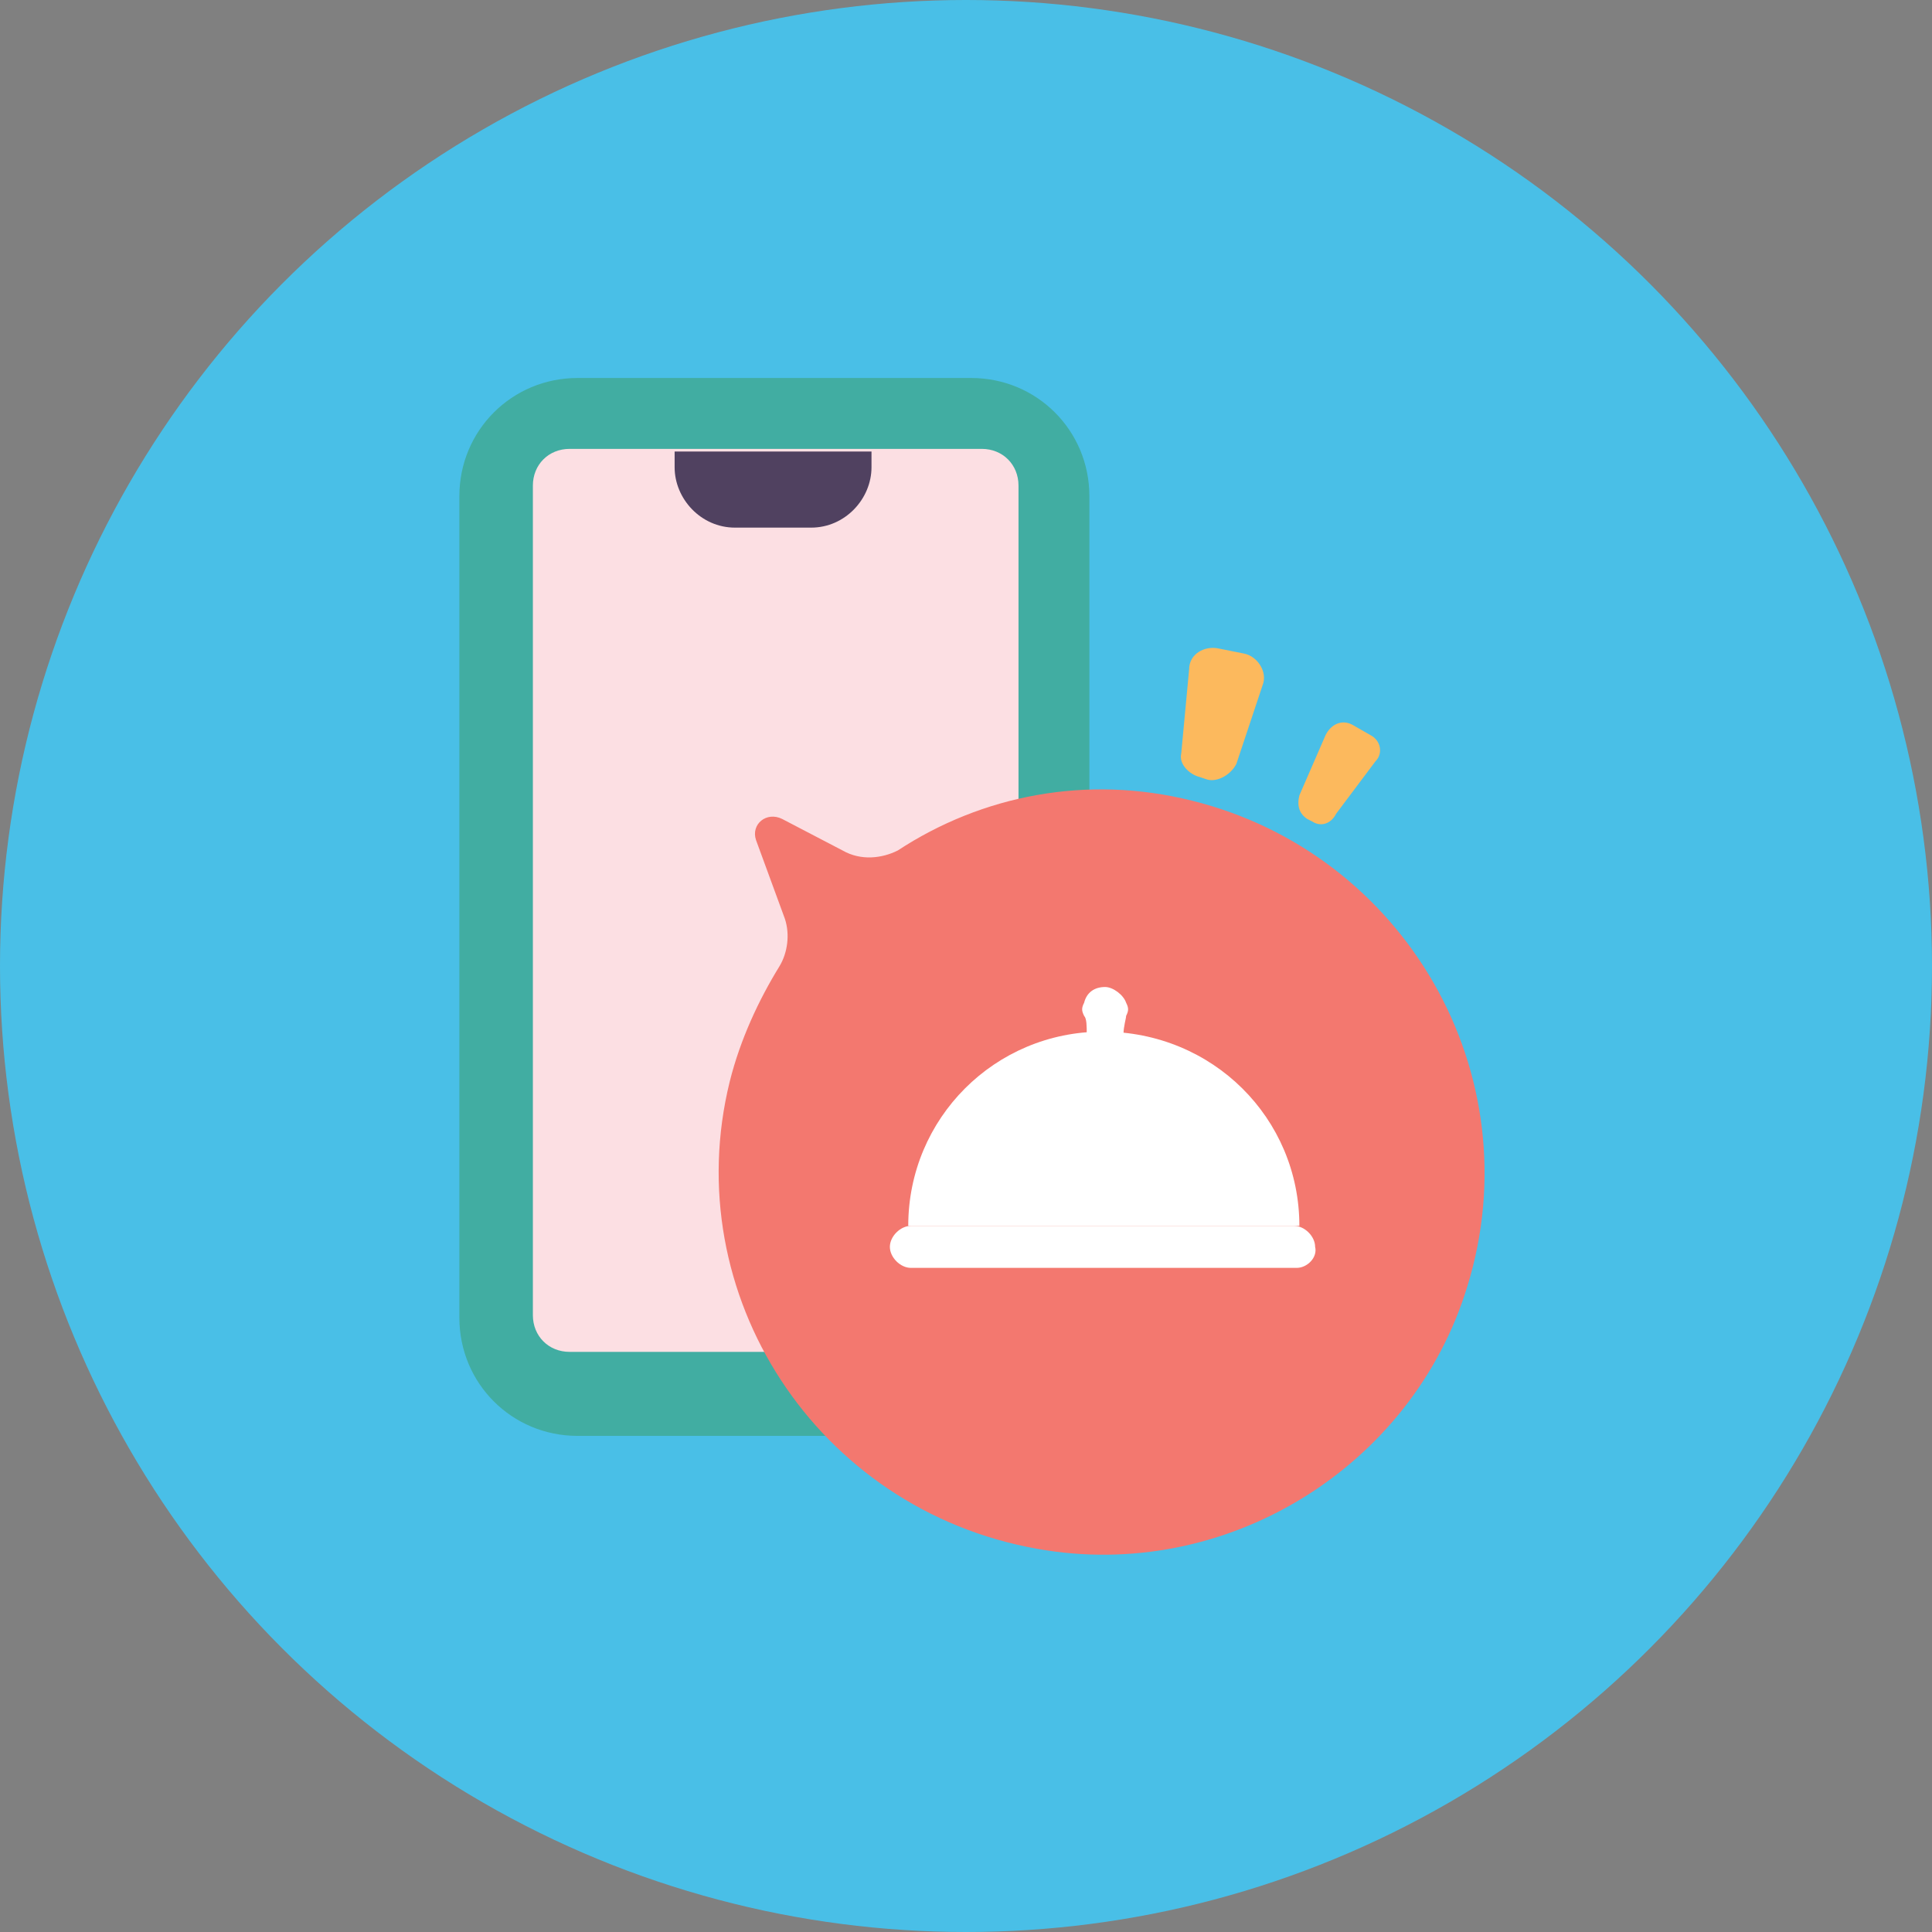
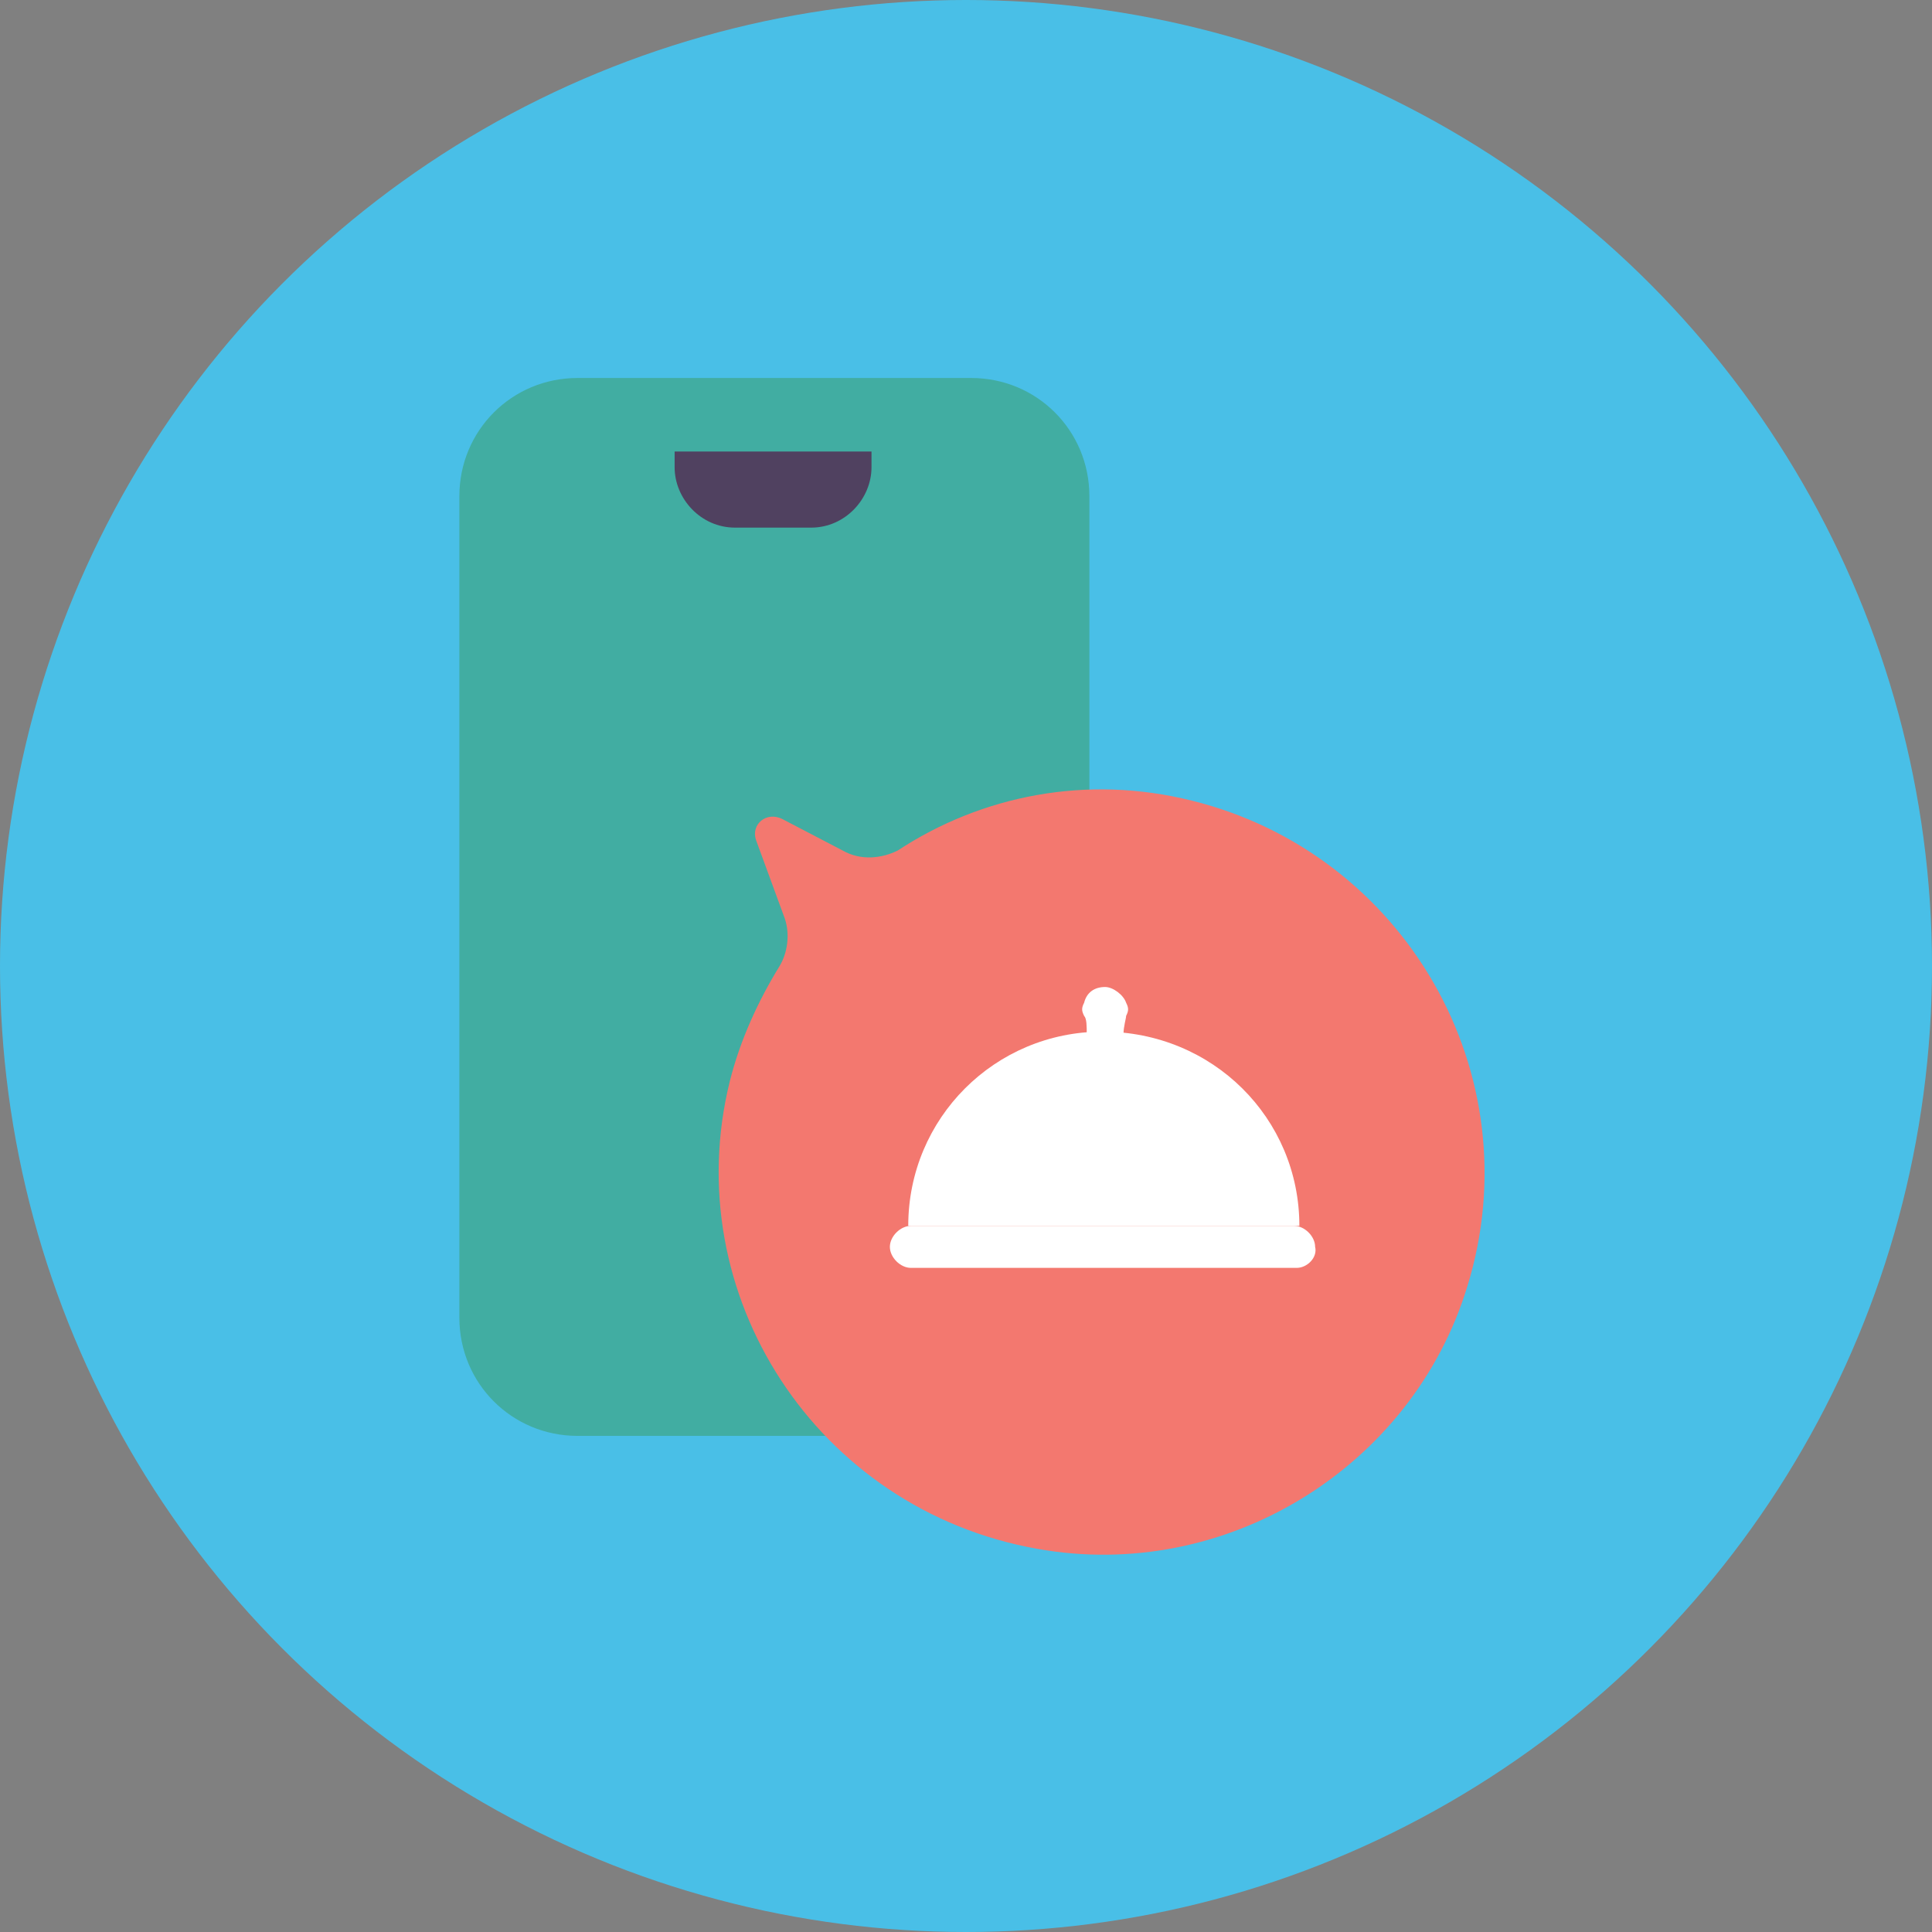
<svg xmlns="http://www.w3.org/2000/svg" version="1.1" id="Layer_1" x="0px" y="0px" viewBox="0 0 73.6 73.6" style="enable-background:new 0 0 73.6 73.6;" xml:space="preserve">
  <rect x="0" y="0" width="73.6" height="73.6" fill="#808080" stroke="none" />
  <style type="text/css">
	.st0{fill:#49BFE7;}
	.st1{fill:#41ADA2;}
	.st2{fill:#FCDFE3;}
	.st3{fill:#504160;}
	.st4{fill:#F3786F;}
	.st5{fill:#FFFFFF;}
	.st6{fill:#FCB95D;}
</style>
  <circle class="st0" cx="36.8" cy="36.8" r="36.8" />
  <g>
    <path class="st1" d="M37,54.7H22c-2.5,0-4.5-2-4.5-4.5V18.9c0-2.5,2-4.5,4.5-4.5h15c2.5,0,4.5,2,4.5,4.5v31.3   C41.6,52.7,39.5,54.7,37,54.7z" />
-     <path class="st2" d="M37.4,51.5H21.7c-0.8,0-1.4-0.6-1.4-1.4V18.5c0-0.8,0.6-1.4,1.4-1.4h15.7c0.8,0,1.4,0.6,1.4,1.4v31.6   C38.7,50.9,38.1,51.5,37.4,51.5z" />
    <path class="st3" d="M30.9,20.1H28c-1.3,0-2.3-1.1-2.3-2.3v-0.6h7.5v0.6C33.2,19,32.2,20.1,30.9,20.1z" />
    <path class="st4" d="M32.1,32.4l-2.3-1.2c-0.6-0.3-1.2,0.2-1,0.8l1.1,3c0.2,0.6,0.1,1.3-0.2,1.8c-0.8,1.3-1.5,2.8-1.9,4.4   c-2,8.1,3.3,16.3,11.7,17.8c7.2,1.3,14.3-3.1,16.4-10c2.5-8.1-2.4-16.5-10.5-18.5c-4-1-8-0.2-11.2,1.9   C33.6,32.7,32.8,32.8,32.1,32.4z" />
    <path class="st5" d="M42.9,38.2c-0.1-0.3-0.5-0.6-0.8-0.6c-0.4,0-0.7,0.2-0.8,0.6c-0.1,0.2-0.1,0.3,0,0.5c0.1,0.1,0.1,0.4,0.1,0.7   h1.4c0-0.3,0.1-0.6,0.1-0.7C43,38.5,43,38.4,42.9,38.2z" />
    <path class="st5" d="M42,39.3c-4.1,0-7.4,3.3-7.4,7.4h14.9C49.5,42.6,46.2,39.3,42,39.3z" />
    <path class="st5" d="M49.4,48.3H34.7c-0.4,0-0.8-0.4-0.8-0.8l0,0c0-0.4,0.4-0.8,0.8-0.8h14.6c0.4,0,0.8,0.4,0.8,0.8l0,0   C50.2,47.9,49.8,48.3,49.4,48.3z" />
-     <path class="st6" d="M46,29.7l-0.3-0.1c-0.4-0.1-0.8-0.5-0.7-0.9l0.3-3.2c0-0.6,0.6-0.9,1.1-0.8l1,0.2c0.5,0.1,0.9,0.7,0.7,1.2   l-1,3C46.9,29.5,46.4,29.8,46,29.7z" />
-     <path class="st6" d="M50,31.3l-0.2-0.1c-0.3-0.2-0.4-0.5-0.3-0.9l1-2.3c0.2-0.4,0.6-0.6,1-0.4l0.7,0.4c0.4,0.2,0.5,0.7,0.2,1   l-1.5,2C50.7,31.4,50.3,31.5,50,31.3z" />
  </g>
</svg>